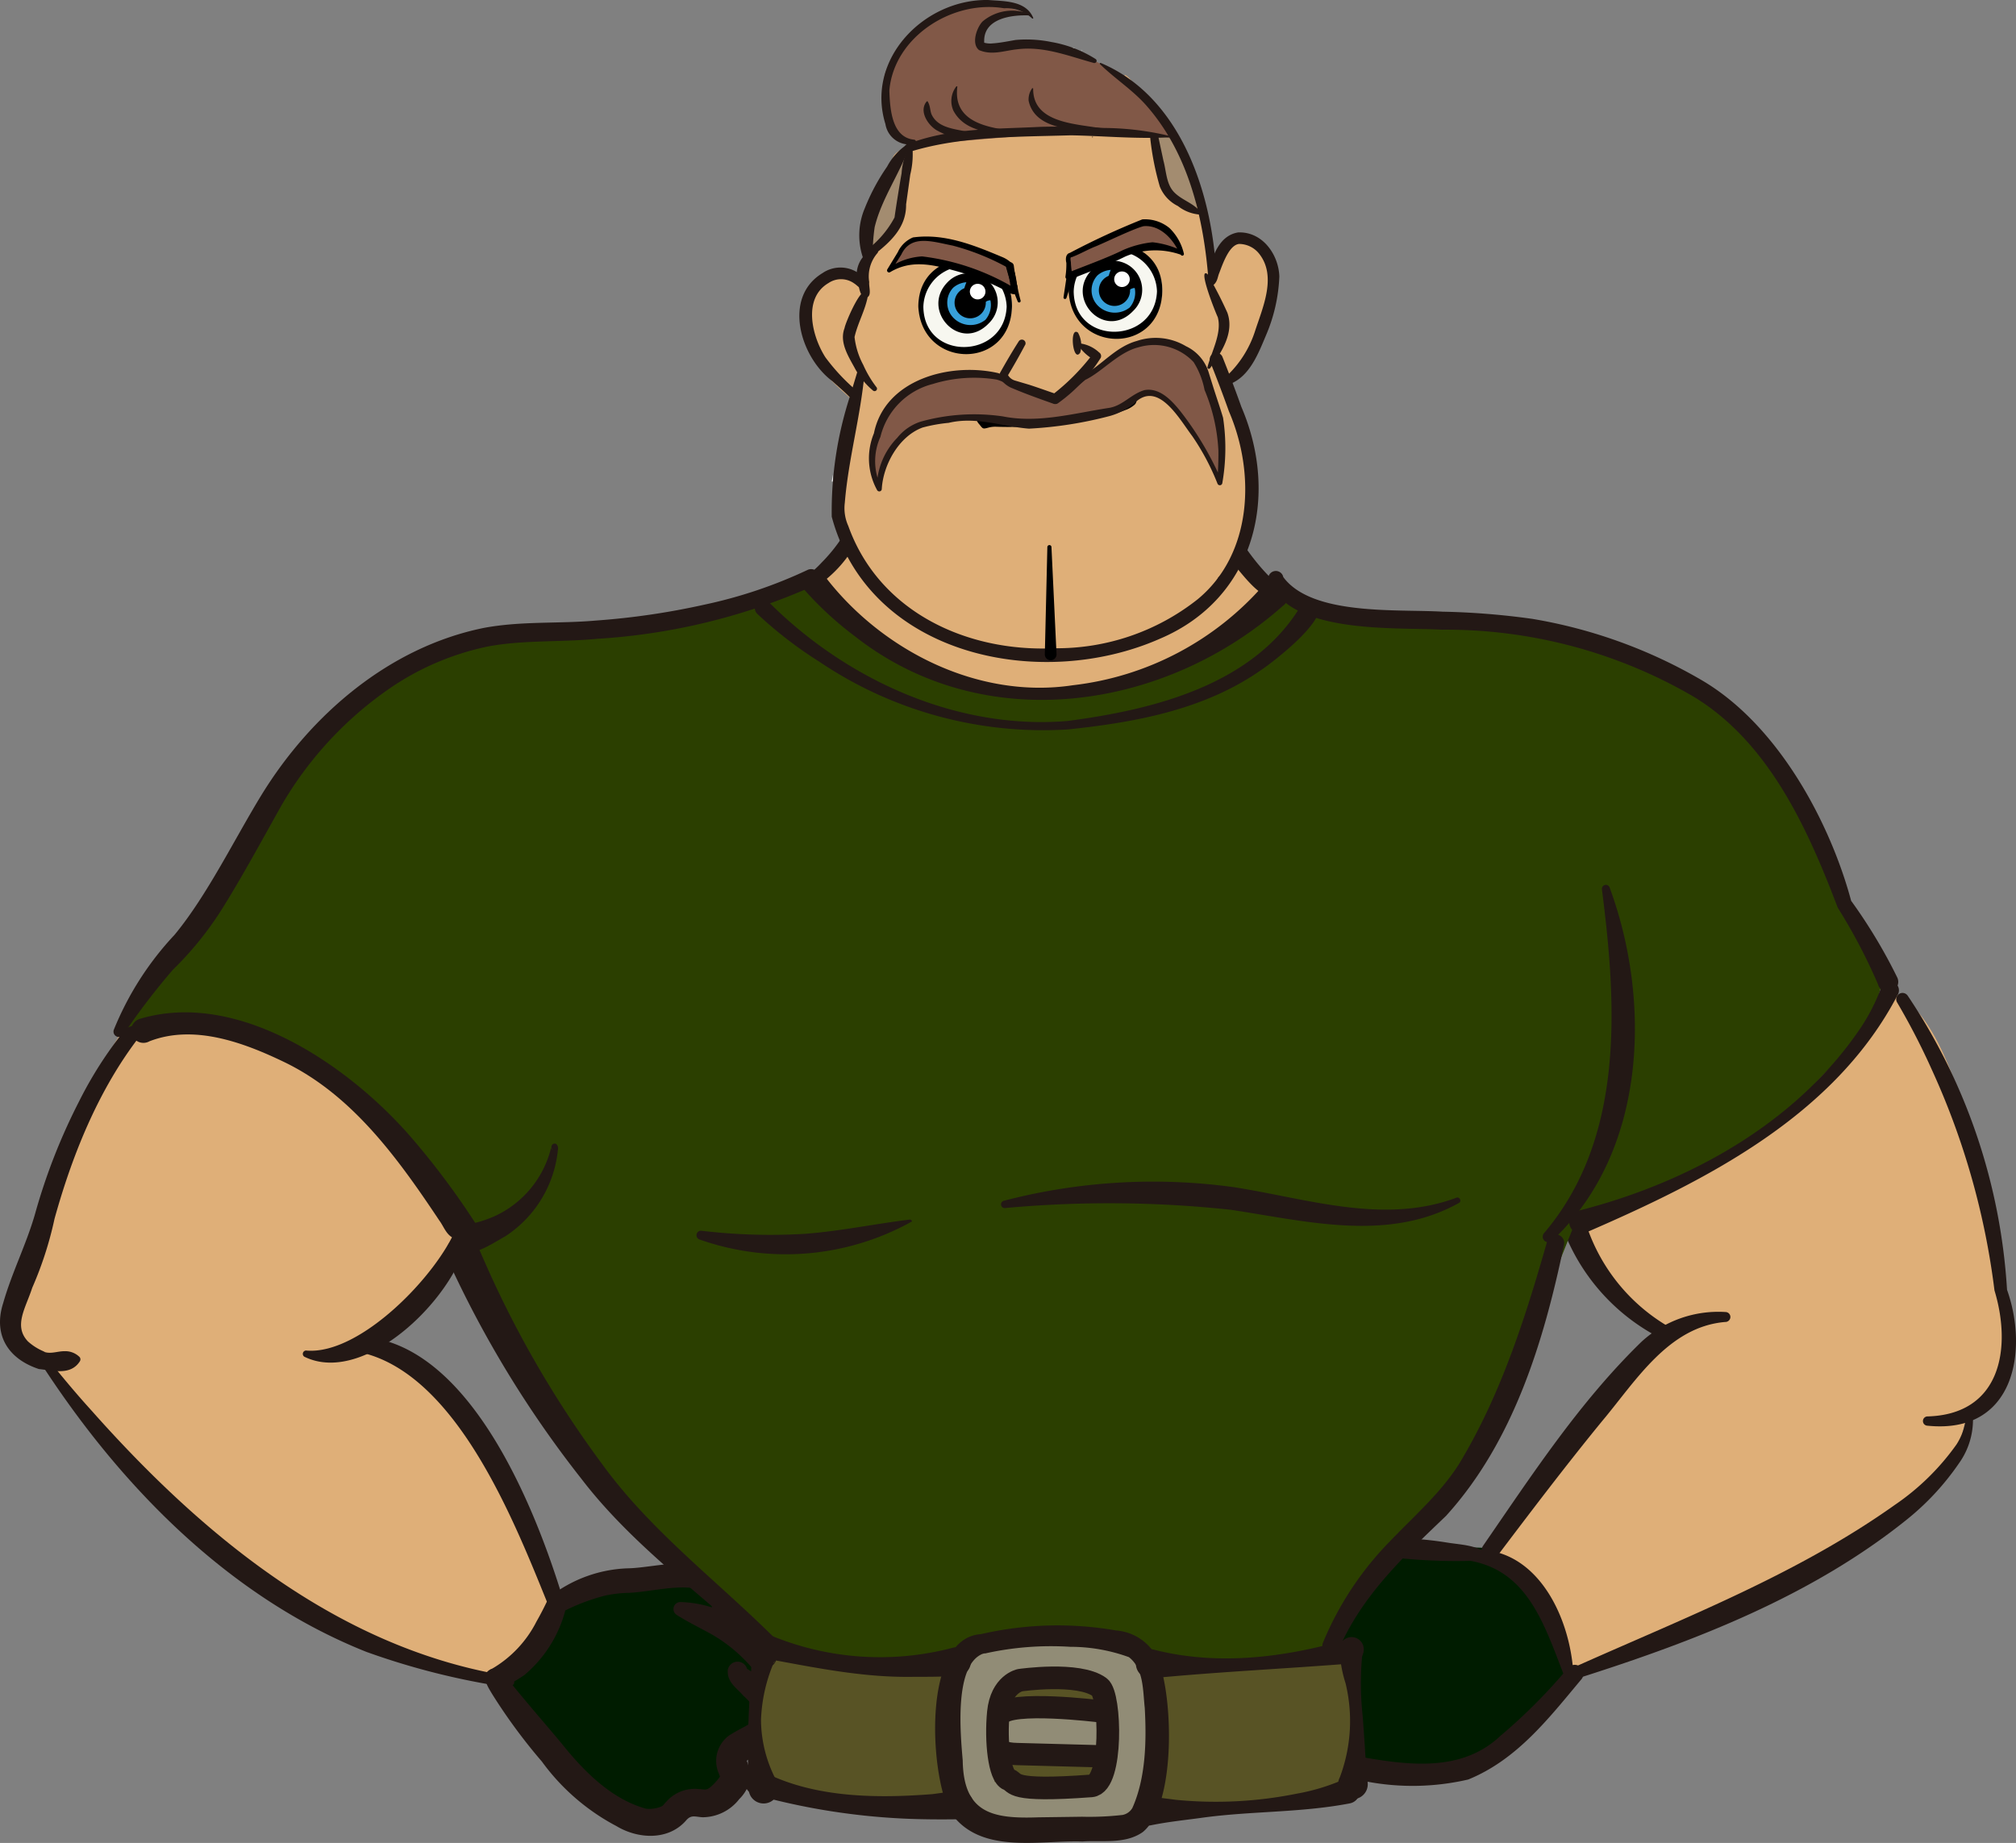
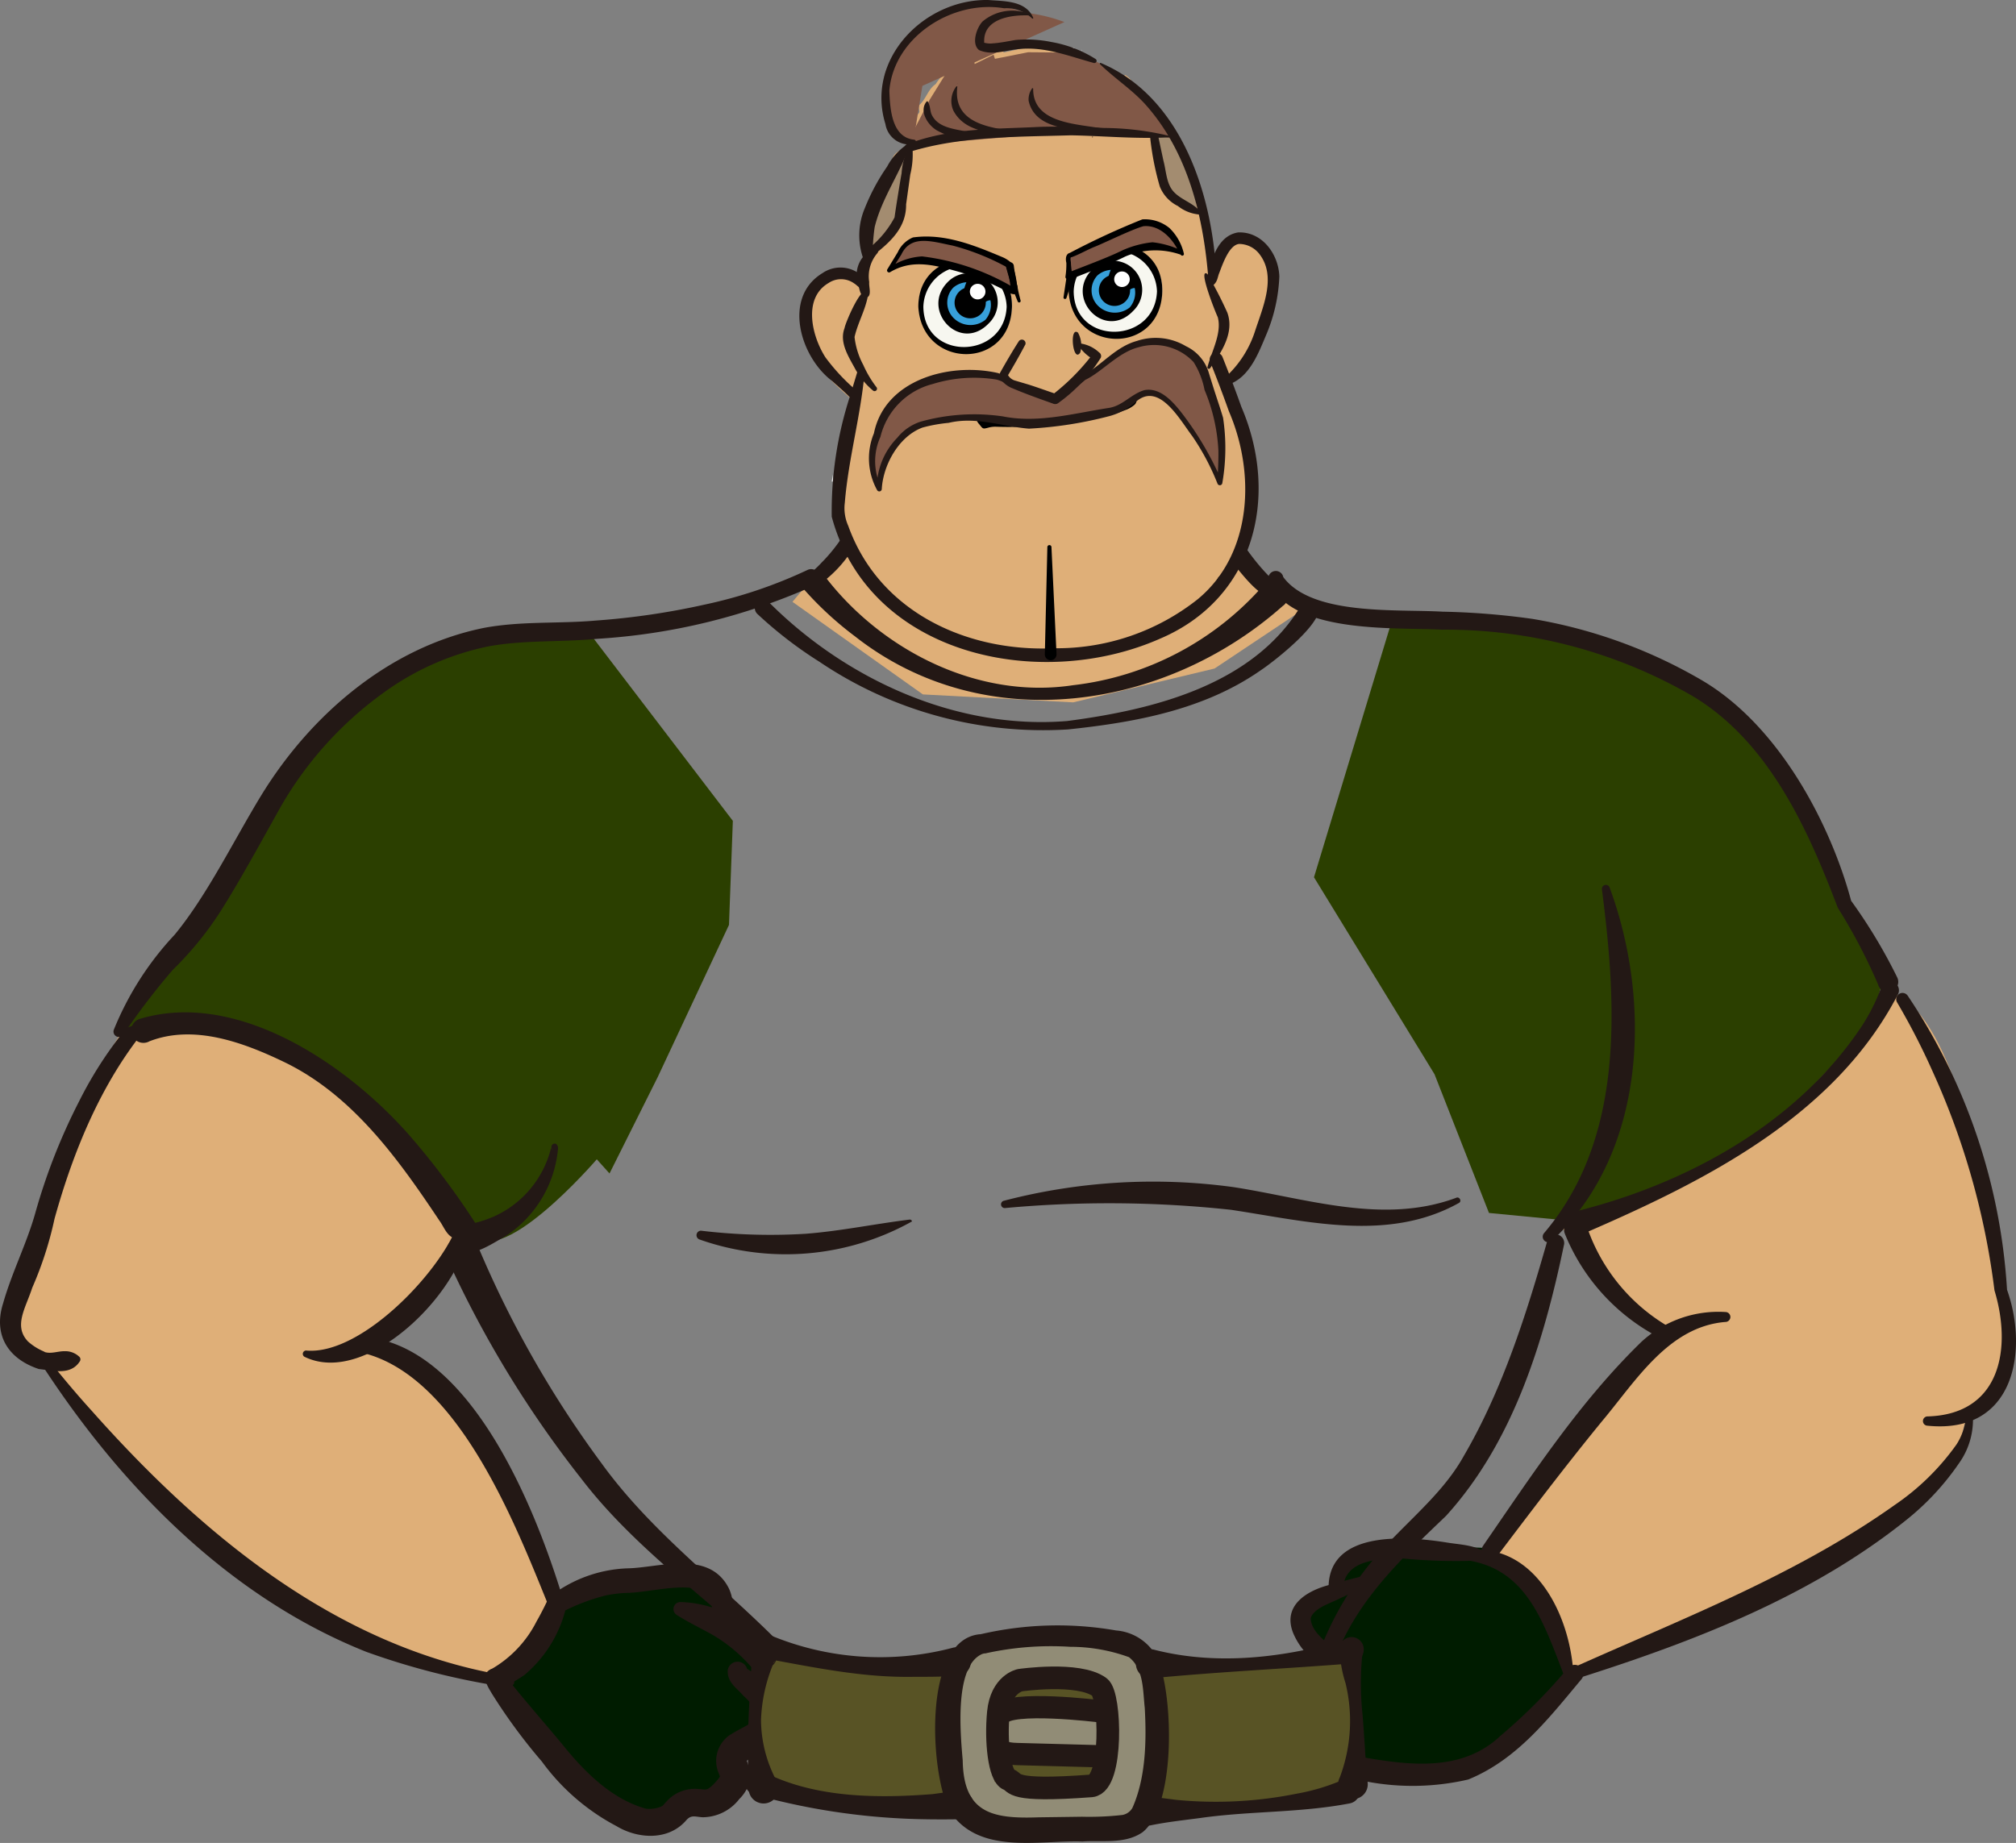
<svg xmlns="http://www.w3.org/2000/svg" width="167.898" height="153.52" viewBox="0 0 167.898 153.52">
  <rect x="0" y="0" width="167.898" height="153.52" fill="#808080" stroke="none" />
  <g id="ill-will02" transform="translate(-3920 -5402)">
    <path id="パス_2711" data-name="パス 2711" d="M72.464,42.426,66,50.136l10.86,7.71,12.518.663,11.772-2.819,7.71-5.14-3.391-1.869-3.739-3.353Z" transform="translate(3920 5402)" fill="#dfaf78" />
    <path id="パス_2712" data-name="パス 2712" d="M157.074,82.564s-12.063,12.279-27.358,19.172c4.093,5.817,6.678,7.971,6.678,7.971l4.524,4.739,11.417,8.186,9.047-1.939,5.386-4.955,1.077-3.877-2.37-9.909-1.938-9.479s-2.37-9.263-6.463-9.909" transform="translate(3920 5402)" fill="#dfaf78" />
    <path id="パス_2713" data-name="パス 2713" d="M146.734,106.26l-11.848,7.54-12.494,18.956,4.093,7.54,5.17-1.077,17.233-7.755,9.479-5.17,4.523-4.739,1.077-4.309-2.369-7.539-10.125-3.232Z" transform="translate(3920 5402)" fill="#dfaf78" />
    <path id="パス_2714" data-name="パス 2714" d="M123.988,128.954l-9.039-.325L111.6,130.4l-.2,2.169-3.156,1.775,1.049,2.826.184,2.067a4.04,4.04,0,0,0,.413,1.286l1.516,1.515.183,1.975L111.4,145.3l.413,1.515,1.332.735,6.889.551,5.327-1.974,4.133-4.822,1.194-1.24-2.618-7.486Z" transform="translate(3920 5402)" fill="#001c00" />
    <path id="パス_2715" data-name="パス 2715" d="M164.314,118.1a6.242,6.242,0,0,1-1.168,3.8,21.751,21.751,0,0,1-4.356,4.695c-7.875,6.324-17.49,10.056-27.028,13.1a.51.51,0,0,1-.347-.955c9.01-4.024,18.319-7.635,26.4-13.384a20.277,20.277,0,0,0,5.134-5.039,5.054,5.054,0,0,0,.771-2.19.3.3,0,0,1,.6-.023" transform="translate(3920 5402)" fill="#231815" />
    <path id="パス_2716" data-name="パス 2716" d="M123.5,128.788c4.087-5.923,8.022-11.975,13.212-17.019a9.457,9.457,0,0,1,7.031-2.472.412.412,0,0,1,.367.454.423.423,0,0,1-.435.373c-4.75.4-7.465,4.957-10.27,8.286-2.99,3.656-5.857,7.438-8.71,11.212a.73.73,0,0,1-1.195-.834" transform="translate(3920 5402)" fill="#231815" />
    <path id="パス_2717" data-name="パス 2717" d="M110.649,132.16c.086-4.76,6.665-4.175,9.865-3.662,1.192.2,2.706.189,3.593,1.18a.362.362,0,0,1-.4.589,3.024,3.024,0,0,0-1.528-.238,47.062,47.062,0,0,1-5.313-.2c-1.82,0-4.6.029-4.981,2.176a.625.625,0,1,1-1.24.153" transform="translate(3920 5402)" fill="#231815" />
    <path id="パス_2718" data-name="パス 2718" d="M131.733,139.853c-2.714,3.239-5.356,6.712-9.451,8.383a20.475,20.475,0,0,1-8.525.159c-.256-.043-1.141-.2-1.378-.249a2.245,2.245,0,0,1-1.085-.662,3.787,3.787,0,0,1-.871-2.565,3.961,3.961,0,0,1,.533-2.361c.063-.071.014-.036-.046.089a.619.619,0,0,0-.066.247.594.594,0,0,0-.094-.3,11.566,11.566,0,0,1-1.635-1.711,4.118,4.118,0,0,1,.088-3.6l.3,1.1a5.876,5.876,0,0,1-1.785-2.3c-1.021-2.465,1.365-3.722,3.375-4.147.791-.239,1.6-.443,2.4-.641a.418.418,0,0,1,.291.778c-.735.379-1.473.752-2.222,1.09-.739.39-2.127.778-2.4,1.625-.005.848.785,1.6,1.428,2.119a.927.927,0,0,1,.3,1.1,2.563,2.563,0,0,0-.129,1.83c.438.625,1.008.864,1.566,1.566a2.046,2.046,0,0,1,.188,2.4c-.083.4-.242,1.957.215,2.356.049.063.15.118.109.1-.06-.017-.057-.015-.033-.01.045.017.241.045.288.06,4.055.721,8.582,1.389,11.856-1.7a46.213,46.213,0,0,0,5.656-5.682.729.729,0,0,1,1.126.924" transform="translate(3920 5402)" fill="#231815" />
    <path id="パス_2719" data-name="パス 2719" d="M121.011,129.361c6.2-1.638,9.586,4.47,10.006,9.773a.439.439,0,0,1-.842.22c-1.781-4.625-3.281-9.256-9.087-9.481a.263.263,0,0,1-.077-.512" transform="translate(3920 5402)" fill="#231815" />
    <path id="パス_2720" data-name="パス 2720" d="M132.143,102.128a15.37,15.37,0,0,0,7.137,8.566.566.566,0,1,1-.465,1.033,16.853,16.853,0,0,1-8.49-8.955.965.965,0,1,1,1.818-.644" transform="translate(3920 5402)" fill="#231815" />
    <path id="パス_2721" data-name="パス 2721" d="M158.866,82.923a49.267,49.267,0,0,1,8.285,24.518c1.782,5,.682,12.065-6.628,11.323a.387.387,0,0,1-.026-.772c6.094-.146,7.084-5.616,5.608-10.5A62.658,62.658,0,0,0,160.93,89.2a57.175,57.175,0,0,0-2.94-5.706.523.523,0,0,1,.876-.568" transform="translate(3920 5402)" fill="#231815" />
    <path id="パス_2722" data-name="パス 2722" d="M46.881,136.517l-4.365-13.532L34.442,113.3l-5.014-2.8-7.8-1.64L6.2,103.333l-4.459,6.824,2.978,4.8,2.466,2.675,8.6,10.242,8.723,6.019,8.519,3.439,9.174,3.148,4.554-1.239Z" transform="translate(3920 5402)" fill="#dfaf78" />
    <path id="パス_2723" data-name="パス 2723" d="M46.661,133.326l-5.22,6.874,10.005,11.273,3,.136,3.376-1.549,1.981.49,2-2.113-.9-2.144,4.044-3.022-1.014-1.949-1.063-.849.863-1.363-3.244-3.553L59.437,132.1l-4.075-.686-5.839.636Z" transform="translate(3920 5402)" fill="#001c00" />
    <path id="パス_2724" data-name="パス 2724" d="M42.32,139.247c.038.3.138.3.339.441.027-.091.306.492.081.649a.59.59,0,0,1-.556.207A60.82,60.82,0,0,1,30.5,137.6C18.9,132.976,9.779,123.53,3.153,113.172c-.191-.315.275-.675.517-.36,1.262,1.588,2.565,3.164,3.933,4.67,9.126,10.287,20.383,19.669,34.295,22.062l.342.046a.317.317,0,0,1,.042,0l-.025.005a.571.571,0,0,0-.114.035.439.439,0,0,0-.176.15c-.228.151.052.723.071.627.182.127.048.015-.09.3a.752.752,0,0,1,.372-1.458" transform="translate(3920 5402)" fill="#231815" />
    <path id="パス_2725" data-name="パス 2725" d="M30.031,111.338c9.083.494,14.553,14.288,16.827,21.757a.671.671,0,0,1-1.271.428c-2.791-6.882-7.55-18.987-15.466-20.847a.671.671,0,0,1-.09-1.338" transform="translate(3920 5402)" fill="#231815" />
    <path id="パス_2726" data-name="パス 2726" d="M45.98,132.861a11.168,11.168,0,0,1,6.292-2.216c2.559-.039,6.7-1.549,8.374,1.563.617,1.151.645,3.207-1.083,3.484a.833.833,0,0,1-.27-1.643,1.715,1.715,0,0,0-.975-1.625c-1.616-.5-4.029.161-5.9.263a10.37,10.37,0,0,0-1.957.215,16.657,16.657,0,0,0-3.7,1.414.823.823,0,0,1-1.109-.357.834.834,0,0,1,.326-1.1" transform="translate(3920 5402)" fill="#231815" />
    <path id="パス_2727" data-name="パス 2727" d="M41.974,139.461c1.279,1.681,3.5,4.2,4.865,5.855,1.809,2.253,4.1,4.564,6.963,5.352a2.565,2.565,0,0,0,1.294-.192c.181-.108.043-.013.434-.43a3.14,3.14,0,0,1,2.681-1.012c.109-.01.519.073.617.018.268-.011.9-.7,1.163-1.1.065-.1.015-.047,0-.008-.029.15.008.125-.129-.218a2.611,2.611,0,0,1,.89-3.177c1.343-.841,1.791-.818,2.361-1.673.01-.026.035.061.019-.045a5.074,5.074,0,0,0-1.217-1.565c-.548-.66-1.391-1.116-1.3-2.173a.826.826,0,0,1,1.623.312.753.753,0,0,0-.019-.39c2.689,1.667,4.921,3.825,1.832,6.531-.689.563-1.626.867-1.87,1.155.012-.034,0-.076,0-.058a3.382,3.382,0,0,1,.2,1.949,3.3,3.3,0,0,1-.81,1.272,3.887,3.887,0,0,1-3.05,1.518c-.62-.032-.942-.237-1.367.249-1.483,1.721-4.027,1.564-5.81.489a18.125,18.125,0,0,1-6.214-5.379,46.493,46.493,0,0,1-4.128-5.6c-.315-.544-1.088-1.623-.14-2.079a.865.865,0,0,1,1.11.4" transform="translate(3920 5402)" fill="#231815" />
    <path id="パス_2728" data-name="パス 2728" d="M56.673,133.453a9.615,9.615,0,0,1,7.755,4.343,2.178,2.178,0,0,1-.255,2.852c-.651.475-2.039,1.031-2.378-.016a.817.817,0,0,1,.431-.948c.207-.078.836-.47.655-.442-.055.027-.044.068-.079-.006a2.4,2.4,0,0,0-.188-.313,12.692,12.692,0,0,0-3.851-3.054c-.781-.423-1.621-.84-2.418-1.351a.582.582,0,0,1,.328-1.065" transform="translate(3920 5402)" fill="#231815" />
    <path id="パス_2729" data-name="パス 2729" d="M40.966,139.017a9.545,9.545,0,0,0,3.724-3.959c.329-.573.645-1.195.916-1.766a.828.828,0,0,1,1.554.544,10.545,10.545,0,0,1-3.507,5.715c-.781.5-2.664,1.837-3.169.42a.838.838,0,0,1,.482-.954" transform="translate(3920 5402)" fill="#231815" />
    <path id="パス_2730" data-name="パス 2730" d="M14.655,78.494,9.2,87.481,3.48,100.426l-3.108,9.95,2.087,3.209,9.842-5.563,7.275,2.354,5.136.642,7.1.794L42.54,100.1,24.689,81.12Z" transform="translate(3920 5402)" fill="#dfaf78" />
    <path id="パス_2731" data-name="パス 2731" d="M6.656,113.391c-.77,1.216-2.23.774-3.419.653C.68,113.2-.582,111.211.26,108.565c.736-2.588,1.946-4.929,2.672-7.489A49.768,49.768,0,0,1,6.6,91.72a32.966,32.966,0,0,1,4.492-6.751.636.636,0,0,1,.965.827c-3.656,4.5-5.969,10.156-7.516,15.731a30.005,30.005,0,0,1-1.858,5.75c-.539,1.684-1.584,3.17-.355,4.467a4.645,4.645,0,0,0,1.451.885l-.169-.044c.567.25,1.183-.035,1.769-.027a1.685,1.685,0,0,1,1.2.44.3.3,0,0,1,.077.393" transform="translate(3920 5402)" fill="#231815" />
    <path id="パス_2732" data-name="パス 2732" d="M25.587,112.51c4.472.309,10.789-6.262,12.408-10.2a.532.532,0,0,1,1,.321c-.531,4.911-8.44,12.951-13.65,10.385a.28.28,0,0,1,.242-.5" transform="translate(3920 5402)" fill="#231815" />
    <path id="パス_2733" data-name="パス 2733" d="M98.593,37.273c1.092.785,1.348,1.922,1.934,2.921,1.611,2.9,3.229,6.067,5.684,8.31a.689.689,0,0,1,.085.971c-.943,1.022-2.971-1.842-3.544-2.462a31.76,31.76,0,0,1-3.541-6.17c-.418-1.1-1.21-2.048-.838-3.48a.141.141,0,0,1,.22-.09" transform="translate(3920 5402)" fill="#231815" />
    <path id="パス_2734" data-name="パス 2734" d="M10.38,85.716,13.852,79.3l7.061-9.629,6.259-10.11L34.079,55.8l8.234-2.791,6.452-.7,12.268,16.07-.321,8.666L54.774,89.728l-4.012,8.024-1.06-1.18s-8.367,9.744-10.488,5.963C32.62,90.779,18.726,81.865,10.38,85.716" transform="translate(3920 5402)" fill="#2b3f00" />
-     <path id="パス_2735" data-name="パス 2735" d="M39.575,93.607l-.721,11.272,7.953,12.688,5.357,8.109,7.131,6.395,3.178,3.452,2.989,4.013,1.352,1.055,17.293-.25,25.369-1.1,4.2-7.17,7.268-7.77,6.767-13.783,3.509-8.773,4.01-10.525.751-12.782-.25-12.531-1.516-11.591L128,52.353l-16.329-.731-5.764-2.507s.25,4.512-12.281,8.02c-9.523,1.5-17.543.752-26.064-9.022-5.788,3.207-20.588,5.076-20.588,5.076l-8.719.2-3.024,22.8-1.5,6.766Z" transform="translate(3920 5402)" fill="#2b3f00" />
    <path id="パス_2736" data-name="パス 2736" d="M116.021,51.371,128,52.352l14.174,5.234,7.2,8.5,3.58,7.2.54,2.16,3.564,5.292-1.3,4.752-8.424,8.748-10.583,5.832-5.533,1.667-7.211-.695-4.536-11.556L109.433,73.078Z" transform="translate(3920 5402)" fill="#2b3f00" />
    <path id="パス_2737" data-name="パス 2737" d="M67.865,48.754a51.942,51.942,0,0,1-18.133,4.461c-3.025.291-6.184.083-9.128.644a22.542,22.542,0,0,0-8.161,3.493A30.338,30.338,0,0,0,23.38,67.2c-1.334,2.386-3.171,5.747-4.6,8.05a27.675,27.675,0,0,1-4.39,5.54,57.834,57.834,0,0,0-4.13,5.412.448.448,0,0,1-.78-.422,25.6,25.6,0,0,1,5.059-7.91c2.7-3.264,4.953-7.908,7.225-11.626C25.882,59.526,32.43,53.9,40.3,52.305c3.13-.584,6.21-.335,9.322-.611a61.731,61.731,0,0,0,9.044-1.325,39.27,39.27,0,0,0,8.618-2.906.708.708,0,0,1,.58,1.291" transform="translate(3920 5402)" fill="#231815" />
    <path id="パス_2738" data-name="パス 2738" d="M68.684,47.99c4.707,6.173,12.761,10.285,20.657,9.093a24.859,24.859,0,0,0,15.985-8.448,1.194,1.194,0,1,1,1.5,1.849c-9.807,8.707-24.877,10.963-35.609,2.534A28.5,28.5,0,0,1,67.05,49.2a1.022,1.022,0,1,1,1.634-1.214" transform="translate(3920 5402)" fill="#231815" />
    <path id="パス_2739" data-name="パス 2739" d="M64.069,50.2c6.422,6.413,15.609,10.62,24.82,9.861,7.215-.944,15.542-3.01,19.5-9.677a.8.8,0,0,1,1.083-.34c1.884,1.057-3.565,5.2-4.443,5.77-4.716,3.308-10.474,4.361-16.079,4.948a33.283,33.283,0,0,1-20.705-5.635,34.29,34.29,0,0,1-5.167-3.983.687.687,0,1,1,.995-.944" transform="translate(3920 5402)" fill="#231815" />
    <path id="パス_2740" data-name="パス 2740" d="M46.32,95.292a.482.482,0,0,1,.147.456A9.739,9.739,0,0,1,42.061,103c-1.086.584-3.548,2.365-4.28.61a1.183,1.183,0,0,1,.881-1.557,10.127,10.127,0,0,0,2.474-.716A8.487,8.487,0,0,0,45.9,95.6c.006-.038-.007.036.024.085a.19.19,0,0,0,.131.1.281.281,0,0,1,.266-.494" transform="translate(3920 5402)" fill="#231815" />
    <path id="パス_2741" data-name="パス 2741" d="M11.563,84.9c8.371-2.585,17.9,4.128,23.043,10.269a64.5,64.5,0,0,1,5.178,7.023.779.779,0,0,1-.234,1.077c-.32.266-1.088-.008-1.446-.042-.873-.124-1.09-.987-1.513-1.552-3.425-5.141-7.248-10.474-12.94-13.213-3.411-1.641-7.518-3.149-11.2-1.722a1.024,1.024,0,1,1-.889-1.84" transform="translate(3920 5402)" fill="#231815" />
    <path id="パス_2742" data-name="パス 2742" d="M39.826,103.865a87.225,87.225,0,0,0,10.241,17.988c4.117,5.715,9.749,9.888,14.7,14.853a.728.728,0,0,1-1.025,1.033c-5.127-4.792-11.044-8.946-15.348-14.585a89.4,89.4,0,0,1-11.108-18.226,1.378,1.378,0,1,1,2.541-1.063" transform="translate(3920 5402)" fill="#231815" />
    <path id="パス_2743" data-name="パス 2743" d="M130.257,103.677c-1.67,8.022-4.2,16.406-9.829,22.6-3.5,3.35-7,6.625-8.938,11.135a.715.715,0,0,1-1.31-.572,26.5,26.5,0,0,1,5.491-8.357c2.317-2.422,4.711-4.448,6.243-7.207,3.213-5.508,5.2-11.764,6.944-17.892a.716.716,0,0,1,1.4.3" transform="translate(3920 5402)" fill="#231815" />
    <path id="パス_2744" data-name="パス 2744" d="M134.046,73.909c3.536,9.577,3.08,22.147-4.807,29.462a.459.459,0,0,1-.647-.647c6.729-7.917,6.066-18.942,4.822-28.631a.332.332,0,0,1,.632-.184" transform="translate(3920 5402)" fill="#231815" />
    <path id="パス_2745" data-name="パス 2745" d="M58.408,102.523a48.581,48.581,0,0,0,8.66.255c2.861-.216,5.717-.813,8.685-1.184a.179.179,0,0,1,.2.154,21.565,21.565,0,0,1-17.705,1.5.377.377,0,0,1,.159-.728" transform="translate(3920 5402)" fill="#231815" />
    <path id="パス_2746" data-name="パス 2746" d="M83.594,100.029a49.246,49.246,0,0,1,19.167-1.135c6.082.946,12.442,3.136,18.5.891.266-.15.522.274.239.426-5.916,3.3-12.712,1.509-18.983.568a94.536,94.536,0,0,0-18.818-.145.309.309,0,0,1-.108-.605" transform="translate(3920 5402)" fill="#231815" />
    <path id="パス_2747" data-name="パス 2747" d="M106.87,48.064c2.393,3.249,9.469,2.666,13.267,2.89a62.368,62.368,0,0,1,7.485.6,41.561,41.561,0,0,1,14.13,5.123c6.453,3.8,10.714,12.018,12.416,18.361a43.711,43.711,0,0,1,3.841,6.39.854.854,0,1,1-1.6.573,46.673,46.673,0,0,0-3.358-6.392C150.527,68.96,147.277,61.781,140.993,58a40.962,40.962,0,0,0-20.9-5.546c-3.976-.219-12.775.411-14.466-4.175a.633.633,0,0,1,1.247-.213" transform="translate(3920 5402)" fill="#231815" />
    <path id="パス_2748" data-name="パス 2748" d="M158.087,82.789c-5.235,10.149-16,15.552-26.039,19.9a.968.968,0,1,1-.6-1.831c9.094-2.31,18.039-7.214,23.415-15.093a16.028,16.028,0,0,0,1.821-3.536.757.757,0,1,1,1.406.561" transform="translate(3920 5402)" fill="#231815" />
    <path id="パス_2749" data-name="パス 2749" d="M63.192,136.906,62.638,149.2l7.854,1.571,9.242.462,18.389-.924,9.7-.278,5.637-1.293-.924-11.459-6.93,1.016-9.426.277-20.978.647s-7.762.278-12.013-2.31" transform="translate(3920 5402)" fill="#585325" />
    <path id="パス_2750" data-name="パス 2750" d="M81.54,137.154,79.6,138.226l-.67,7.569.806,5.435,3.28,1.33,7.167-.4,4.488-.8s1.674-1.071,1.54-4.019-.4-8.707-.4-8.707l-2.545-2.546s-8.2-.3-11.722,1.072" transform="translate(3920 5402)" fill="#918c76" />
    <path id="パス_2751" data-name="パス 2751" d="M83.924,140.047l-1.175.638-.4,4.508.488,3.237,1.983.792,4.334-.239,2.714-.479a2.612,2.612,0,0,0,.932-2.394c-.081-1.755-.243-5.185-.243-5.185l-1.539-1.516s-4.956-.176-7.089.638" transform="translate(3920 5402)" fill="#585325" />
    <path id="パス_2752" data-name="パス 2752" d="M81.54,142.629l-1.942.251-.67,1.776.806,1.276,3.28.312,7.167-.1,4.488-.188s1.674-.252,1.54-.943-.4-2.043-.4-2.043l-2.545-.6s-8.2-.07-11.722.251" transform="translate(3920 5402)" fill="#918c76" />
    <path id="パス_2753" data-name="パス 2753" d="M62.854,138.511a.959.959,0,0,0,1.629-.037c.067-.139-.008-.062-.042.03a13.414,13.414,0,0,0-1.062,4.778,10.886,10.886,0,0,0,1.286,5.049,1.251,1.251,0,0,1-2.141,1.3,1.4,1.4,0,0,1-.184-.794,78.873,78.873,0,0,1,.147-8.342c.025-.461.077-1.631.112-2.077a4.34,4.34,0,0,1,.072-.781,1.05,1.05,0,0,1,.659-.665,1.037,1.037,0,0,1,.935,1.826,1.018,1.018,0,0,1-1.411-.282" transform="translate(3920 5402)" fill="#231815" />
    <path id="パス_2754" data-name="パス 2754" d="M64.029,136.167a23.736,23.736,0,0,0,15.344,1.088,1.2,1.2,0,0,1,.568,2.332c-1.464.113-2.944.09-4.416.1-4.142,0-8.082-.863-12.153-1.594a1.035,1.035,0,0,1-.9-1.159,1.047,1.047,0,0,1,1.552-.767" transform="translate(3920 5402)" fill="#231815" />
    <path id="パス_2755" data-name="パス 2755" d="M63.705,147.661c4.217,2.105,9.333,2.157,13.964,1.792l2.048-.281a1.194,1.194,0,1,1,.187,2.376c-1.446.021-2.891.017-4.337-.042a56.056,56.056,0,0,1-12.758-2.018,1.039,1.039,0,1,1,.9-1.827" transform="translate(3920 5402)" fill="#231815" />
    <path id="パス_2756" data-name="パス 2756" d="M112.608,138.408a.9.9,0,0,0,.848-.6,24.73,24.73,0,0,0,.02,5.015c.08.928.135,1.86.2,2.8.048.956.153,1.871.232,2.937a1.235,1.235,0,1,1-2.325-.5,13.331,13.331,0,0,0,.478-7.845,10.4,10.4,0,0,1-.5-3.054,1.045,1.045,0,0,1,.692-.739,1.015,1.015,0,1,1,.35,1.981" transform="translate(3920 5402)" fill="#231815" />
    <path id="パス_2757" data-name="パス 2757" d="M112.543,138.573c-5.469.433-11.165.7-16.644,1.231a1.211,1.211,0,1,1,.178-2.39c5.3,1.371,10.918.668,16.109-.844a1.026,1.026,0,1,1,.357,2" transform="translate(3920 5402)" fill="#231815" />
    <path id="パス_2758" data-name="パス 2758" d="M112.394,150.23c-4.169.795-8.241.62-12.408,1.21-1.369.185-2.743.326-4.132.61a1.217,1.217,0,1,1-.094-2.4l.172.022,2.013.258A34.028,34.028,0,0,0,108,149.416a17.154,17.154,0,0,0,3.769-1.123,1.028,1.028,0,1,1,.622,1.937" transform="translate(3920 5402)" fill="#231815" />
    <path id="パス_2759" data-name="パス 2759" d="M81.726,136.121a28.339,28.339,0,0,1,11.225-.3,4.22,4.22,0,0,1,3.511,2.456c1.25,3.121,1.492,12.077-1.293,14.341-1.474,1.032-3.409.663-5.019.783-3.659-.126-8.705,1.171-11.108-2.617-1.571-3.158-2.237-14.214,2.569-14.649a.829.829,0,0,1,.2,1.641c-2.345,1-1.828,6.6-1.633,8.868.067,4.382,2.446,4.882,6.3,4.743l3.632-.049a24.45,24.45,0,0,0,3.377-.149,1.211,1.211,0,0,0,.821-.584c1.119-2.5,1.183-5.582,1.031-8.326-.161-1.451-.077-3.27-1.32-4.235a14.247,14.247,0,0,0-4.885-.861,25.26,25.26,0,0,0-6.947.521.826.826,0,1,1-.465-1.586" transform="translate(3920 5402)" fill="#231815" />
    <path id="パス_2760" data-name="パス 2760" d="M84.956,139.963s4.864-.709,6.623.575c.926.676,1.106,8.066-.7,8.231-6.941.518-6.2-.278-6.866-.524-.787-.291-1.1-3.208-.866-5.594s1.809-2.688,1.809-2.688" transform="translate(3920 5402)" fill="none" stroke="#231815" stroke-linecap="round" stroke-linejoin="round" stroke-width="1.884" />
    <path id="パス_2761" data-name="パス 2761" d="M91.569,142.551s-7.5-.93-8.27.291" transform="translate(3920 5402)" fill="none" stroke="#231815" stroke-linecap="round" stroke-linejoin="round" stroke-width="1.854" />
    <path id="パス_2762" data-name="パス 2762" d="M83.343,145.81s.266.282,1.357.305,6.605.178,6.605.178" transform="translate(3920 5402)" fill="none" stroke="#231815" stroke-linecap="round" stroke-linejoin="round" stroke-width="1.854" />
    <path id="パス_2763" data-name="パス 2763" d="M71.95,42.457c.392.8-.056,1.408-.284,2.033a10.132,10.132,0,0,1-3.937,4.534.551.551,0,0,1-.679-.86c.468-.432.952-.836,1.377-1.3a13.49,13.49,0,0,0,2.183-2.89c.349-.529.318-1.128,1.153-1.556a.124.124,0,0,1,.187.036" transform="translate(3920 5402)" fill="#231815" />
    <path id="パス_2764" data-name="パス 2764" d="M104.791,28.529c.305-.815.584-1.638.873-2.459a8.526,8.526,0,0,0,.473-3.018,3.1,3.1,0,0,0-1.559-2.866c-.36-.2-.743-.366-1.115-.547l.015.008a4.626,4.626,0,0,0-2.355,2.376c-.078-.249-.121-.35-.141-.456A40.009,40.009,0,0,0,99.81,16.2a1.562,1.562,0,0,1-.113-.527,5.344,5.344,0,0,0-.6-2.343,9,9,0,0,0-2.2-2.634.427.427,0,0,1-.118-.317c.047-.327-.164-.489-.355-.685-.317-.321-.9-.8-1.216-1.121-.742-.776-.571-1.791-1.514-2.334L92.581,7.492c-.227-.168.311-.541.084-.709-.8,1.091-1.413.8-1.417.791-.008,0,.633-1.211.625-1.207-.524-.427-.486-.67-1.25-.584-.11.013-.189-.278-.291-.332-.305-.166-.083-.726-.379-.644l-.1-.024A1.244,1.244,0,0,0,89.5,4.5c-.408-.156-.9-.131-1.129-.633-.037-.081-.277-.11-.417-.1a18.652,18.652,0,0,0-3.126.323c-.4.105-.8.183-1.285.293a1.931,1.931,0,0,1,.9-.8c.2-.11-.768.6-.984.325-.446.195.188-.494-.253-.26s-.77.653-1.322.756L81.6,3.6c-.43.339-.792.6-1.128.9-.52.452-1,.953-1.539,1.381a4.556,4.556,0,0,0-1.006,1.123h0c-.621.416-.783,1.188-1.3,1.686-.183.176-.069.386-.056.592.006.1-.1.209-.178.3-.182.2-.4.373-.56.588-.339.455.267.858.262,1.457,0,.468-1.212.834-1.507,1.162a.915.915,0,0,0-.293.608,1.1,1.1,0,0,1-.17.763,9.536,9.536,0,0,0-.469.972c-.5,1.293-.965,2.592-1.461,3.884a4.306,4.306,0,0,0-.005,1.83c.059.651-.58,1.109-.46,1.777.036.2-.114.442-.215.791a3.85,3.85,0,0,1-.489-.621.669.669,0,0,0-.636-.409l.025.42c-.59-.409-1.044.481-1.563.6.033.5-.489-.179-.48.237l-.835.487c-.025-.088.01.642-.019.538-.443.552-.576.359-.485,1.033a1.216,1.216,0,0,1,.057.354,6.043,6.043,0,0,0,.532,2.8,7,7,0,0,0,1.534,2.734c.531.606,1.162,1.122,1.752,1.682-.076.711-.114,1.433-.236,2.138-.28,1.627-.6,3.247-.9,4.871-.055.3-.084.594-.125.892a2.8,2.8,0,0,0-.207,1.105c.054.382.391.291.38.679-.01.356.32.308.458.649l-.136.881c-.056.313.739.352.689.638.61.345.445.815.588,1.39.114.457.694.738,1.016,1.071.459.472.4.865.856,1.336.357.365.578.953.963,1.285a31.625,31.625,0,0,0,3.677,2.412,1.831,1.831,0,0,0,.4.209c.988.334,1.43,1.081,2.55,1.056.168-.005.336.125.509.174.223.063.45.108.675.16-.041-.1-.083-.2-.154-.369.5.1,1.667.019,2.1.11.4.082.775.263,1.155.366a4.47,4.47,0,0,0,1.325-.084c.422-.023.846-.017,1.269-.025-.495-.222-1.663.834-2.22.59a3.354,3.354,0,0,1,2.527-.017c.607-.091,1.1-.181,1.6-.233.29-.03.5-.123.561-.386l.326-.067c.179.208.429.147.641.078.378-.121.75-.256,1.122-.394l1.48-.218a1.474,1.474,0,0,1,.281.11l-.006.017h.383l0-.017a10.558,10.558,0,0,0,3-1.013.553.553,0,0,0,.255-.233,1.12,1.12,0,0,1,1.023-.594c.194-.007.213-.169.227-.322l.019.013v-.032l.158-.157h.032l-.013-.02c.5-.267.837-.851,1.51-.81.043,0,.1-.062.135-.108a8.1,8.1,0,0,0,1.222-2.1,4.382,4.382,0,0,0-.557.576,2.671,2.671,0,0,1-.9.8c0-.041,1.186-1.258,1.189-1.291l-.044-.472.011-.01v-.007l.889-.582c.263-.339-.191-.349.083-.7l.165.274c.69-.336.831-1.011.992-1.676.042-.175.09-.35.145-.522.33-1.028,0-1.707.024-2.8a3.451,3.451,0,0,1,.24-.89,2.208,2.208,0,0,0,.034-1.779c-.117-.372.331-1,.2-1.37-.484-1.36-1-2.707-1.484-4.069-.218-.619-.371-1.259-.549-1.871.174-.188.3-.314.418-.451a10.112,10.112,0,0,0,1.925-2.926m-1.4,16.495.291-1.39a8.6,8.6,0,0,1-.21,1.041c-.027.108-.042.236-.081.349" transform="translate(3920 5402)" fill="#dfaf78" />
    <path id="パス_2765" data-name="パス 2765" d="M75.59,12.942,74.916,17.8,74,20.02l-1.878,1.3V19.491l2-5.336Z" transform="translate(3920 5402)" fill="#a38c70" />
    <path id="パス_2766" data-name="パス 2766" d="M95.573,9.09l.674,4.863.915,1.878,2.552,1.637-.578-3.226-2.1-3.939Z" transform="translate(3920 5402)" fill="#a38c70" />
    <path id="パス_2767" data-name="パス 2767" d="M75.445,12.123l9.293-.77,9.727-.482,3.24.7-.917-1.75-3-3.416L89.623,4.284l-1.562.087-2.439-.019L82.86,4.9l-.113-.344-1.572.778-.144-.819-2.1,1.366L77.419,8.319Z" transform="translate(3920 5402)" fill="#815847" />
    <path id="パス_2768" data-name="パス 2768" d="M102.051,48.234c-.006,0-.01.007-.016.009-.006.018-.015.034-.021.052l.039-.037c0-.009,0-.015,0-.024" transform="translate(3920 5402)" fill="#fff" />
    <path id="パス_2769" data-name="パス 2769" d="M69.365,39.525c-.034.222-.063.4-.091.584l.091.008Z" transform="translate(3920 5402)" fill="#fff" />
    <path id="パス_2770" data-name="パス 2770" d="M89.507,4.011a2.174,2.174,0,0,0-.289-.05.39.39,0,0,0-.131.049.745.745,0,0,0,.164.037,1.847,1.847,0,0,0,.256-.036" transform="translate(3920 5402)" fill="#fff" />
    <path id="パス_2771" data-name="パス 2771" d="M82.1,54.231c-.006-.007-.012-.009-.018-.017l-.023-.005.009.022Z" transform="translate(3920 5402)" fill="#fff" />
    <path id="パス_2772" data-name="パス 2772" d="M90.058,4.15l0,.046.065-.018Z" transform="translate(3920 5402)" fill="#fff" />
    <path id="パス_2773" data-name="パス 2773" d="M67.664,23.631l.179-.181-.016-.015c-.059.061-.119.121-.178.181s-.138.128-.206.193l.007.025.007-.011.207-.192" transform="translate(3920 5402)" fill="#fff" />
    <path id="パス_2774" data-name="パス 2774" d="M81.575,33.8a2.214,2.214,0,0,1,.315.255,2.208,2.208,0,0,0,1.817.79c1.385.006,2.764.019,4.151-.094.9-.073,1.786-.244,2.682-.318a10.476,10.476,0,0,0,2.767-.8c.175-.065.341-.171.278-.394a.352.352,0,0,1,.281-.479.656.656,0,0,1,.742.354.521.521,0,0,1-.17.644,2.381,2.381,0,0,1-.539.33,11.508,11.508,0,0,1-1.713.545c-1.271.241-2.554.408-3.831.615a29.767,29.767,0,0,1-5.4.3,2.174,2.174,0,0,0-.608.066c-.519.14-.475.116-.789-.269a1.109,1.109,0,0,1,.019-1.544" transform="translate(3920 5402)" />
    <path id="パス_2775" data-name="パス 2775" d="M98.951,51.508c-.014.152-.033.313-.228.322a1.119,1.119,0,0,0-1.022.593.553.553,0,0,1-.255.233,10.518,10.518,0,0,1-3,1.015l.007.016a.558.558,0,0,0-.027-.172.552.552,0,0,0-.141-.171c-.01-.008-.1.053-.124.1a1.559,1.559,0,0,0-.091.245l.008-.017a1.715,1.715,0,0,0-1.057-.154l.015.012a3.7,3.7,0,0,1,1.579-.572l-.017-.017a.391.391,0,0,0,.55.137,7.723,7.723,0,0,0,2.332-1.318.434.434,0,0,1,.214-.154c.624-.077.98-.549,1.39-.935.52-.489,1.023-.994,1.534-1.492l-.018-.015c-.011.135-.023.269-.043.506a2.654,2.654,0,0,0,.9-.8,5,5,0,0,1,.6-.613l-.019-.015a7.8,7.8,0,0,1-1.242,2.149c-.032.047-.092.112-.135.11-.674-.042-1.007.543-1.51.81l.012.019H98.95l.02-.019c-.017.022-.051.047-.048.065a.829.829,0,0,0,.048.143Z" transform="translate(3920 5402)" fill="#ccc" />
    <path id="パス_2776" data-name="パス 2776" d="M102.053,48.258c-.075-.329.05-.527.452-.679-.1.352-.2.567-.47.664Z" transform="translate(3920 5402)" />
    <path id="パス_2777" data-name="パス 2777" d="M101.325,48.425c.057-.116.113-.232.169-.348l-.015-.014-.171.347Z" transform="translate(3920 5402)" />
    <path id="パス_2778" data-name="パス 2778" d="M100.415,23.273c-.032-.043-.064-.087-.1-.13.028.047.056.094.083.142l.014-.012" transform="translate(3920 5402)" />
    <path id="パス_2779" data-name="パス 2779" d="M91.024,11.4c-.007.015-.014.042-.022.043a.21.21,0,0,1-.062-.016c.007-.015.013-.043.021-.043a.209.209,0,0,1,.063.016" transform="translate(3920 5402)" />
    <path id="パス_2780" data-name="パス 2780" d="M79.755,6.959l.047-.017h-.037Z" transform="translate(3920 5402)" />
    <path id="パス_2781" data-name="パス 2781" d="M79.765,6.942,79.747,7l.008-.037Z" transform="translate(3920 5402)" />
    <path id="パス_2782" data-name="パス 2782" d="M79.233,7.361l.021-.038-.023.026Z" transform="translate(3920 5402)" />
    <path id="パス_2783" data-name="パス 2783" d="M103.478,19.648l-.015-.009Z" transform="translate(3920 5402)" />
    <path id="パス_2784" data-name="パス 2784" d="M67.843,23.45l-.015-.015Z" transform="translate(3920 5402)" />
    <path id="パス_2785" data-name="パス 2785" d="M67.828,23.435l-.178.181.015.015.178-.181Z" transform="translate(3920 5402)" />
    <path id="パス_2786" data-name="パス 2786" d="M67.649,23.616l-.206.192.015.014.206-.191Z" transform="translate(3920 5402)" />
    <path id="パス_2787" data-name="パス 2787" d="M87.743,33.4l.016.017Z" transform="translate(3920 5402)" />
    <path id="パス_2788" data-name="パス 2788" d="M101.5,48.077l.213-.18-.016-.016-.213.181.016.015" transform="translate(3920 5402)" />
    <path id="パス_2789" data-name="パス 2789" d="M73.053,36.256c.723-2.839,2.769-4.431,5.752-4.872a8.573,8.573,0,0,1,4.22-.044,2.816,2.816,0,0,1,1.124.632L87.9,33.446l2.354-1.965a14.289,14.289,0,0,0,2.272-1.613,5.245,5.245,0,0,1,5.837-.884c2.008,1.135,1.672,1.554,2.635,4.393s.528,1.67.726,3.3a24.428,24.428,0,0,1-.142,3.536,23.48,23.48,0,0,0-3.307-5.658c-1.3-1.684-2.53-2.346-3.671-1.437-1.63,1.3-1.991,1.224-7.1,2.061-3.282.537-4.571-.736-7.381-.357s-3.88.329-5.122,1.736c-2.006,2.274-1.766,4.17-1.766,4.17a4.417,4.417,0,0,1-.6-2.436,6.025,6.025,0,0,1,.421-2.037" transform="translate(3920 5402)" fill="#815847" />
    <path id="パス_2790" data-name="パス 2790" d="M72.779,36.114c.9-4.52,6.34-5.944,10.321-5.042a2.639,2.639,0,0,1,1.188.746l-.063-.039,3.752,1.481-.2.032c.03-.014,2.339-1.976,2.375-1.989,1.58-.851,2.737-2.407,4.525-2.9a4.924,4.924,0,0,1,4.1.441,3.567,3.567,0,0,1,1.87,2.131l.4,1.285c.264.837.557,1.669.814,2.54a16.936,16.936,0,0,1-.062,5.437.21.21,0,0,1-.23.185.217.217,0,0,1-.173-.135A19.877,19.877,0,0,0,99.3,36.336c-1.069-1.409-2.8-4.606-4.738-2.828a5.489,5.489,0,0,1-2.077,1.13,33,33,0,0,1-6.794,1.07c-2.289-.185-4.379-1.03-6.687-.483a12.862,12.862,0,0,0-2.174.391c-1.983.734-3.281,3.123-3.393,5.118a.207.207,0,0,1-.385.1,5.479,5.479,0,0,1-.277-4.722m.548.284a4.881,4.881,0,0,0,.086,4.223l-.385.134a5.963,5.963,0,0,1,1.7-4.281,4.121,4.121,0,0,1,1.949-1.347,16.541,16.541,0,0,1,6.852-.438c2.931.589,5.919-.26,8.784-.7,1.184-.16,1.873-1.162,3.009-1.491,1.284-.229,2.293.9,2.992,1.766a26.442,26.442,0,0,1,3.468,5.881l-.4.05c.06-.881.105-1.771.094-2.645a14.944,14.944,0,0,0-1.155-5.07,6.686,6.686,0,0,0-.913-2.316,4.51,4.51,0,0,0-4.573-1.236c-1.679.409-3.052,2.055-4.441,2.716L88.033,33.6a.2.2,0,0,1-.2.033l-3.759-1.467A2.9,2.9,0,0,0,83,31.62a11.635,11.635,0,0,0-5.317.368,6,6,0,0,0-4.36,4.41" transform="translate(3920 5402)" fill="#231815" />
    <path id="パス_2791" data-name="パス 2791" d="M85.37,28.739c-.473.9-.982,1.789-1.508,2.664l.023-.29a.987.987,0,0,0,.665.593l1.166.346c.77.249,1.531.526,2.3.787l-.4.07a18.184,18.184,0,0,0,3.381-3.4l.125.461a3.585,3.585,0,0,1-1.277-1.147.161.161,0,0,1,.055-.221,2.873,2.873,0,0,1,1.64.759.356.356,0,0,1,.133.445,13.3,13.3,0,0,1-3.527,3.76.423.423,0,0,1-.406.07c-1.1-.391-2.328-.824-3.412-1.289-.453-.156-1.221-.722-1.044-1.287.5-.891,1.013-1.772,1.564-2.632a.307.307,0,0,1,.53.308" transform="translate(3920 5402)" fill="#231815" />
    <path id="パス_2792" data-name="パス 2792" d="M89.777,27.709a2.178,2.178,0,0,1,.188,1.662c-.614.923-.933-2.229-.188-1.662" transform="translate(3920 5402)" fill="#231815" />
    <path id="パス_2793" data-name="パス 2793" d="M72.3,24.533c-.2,1.254-.859,2.338-1.131,3.542a6.417,6.417,0,0,0,.73,2.331,9.028,9.028,0,0,0,1.08,1.827.2.2,0,0,1-.284.292,6.335,6.335,0,0,1-1.457-1.767c-.533-1-1.367-2.216-.9-3.43.054-.423,1.614-4.1,1.964-2.795" transform="translate(3920 5402)" fill="#231815" />
    <path id="パス_2794" data-name="パス 2794" d="M72.006,31.019c-.326,3.653-1.35,7.21-1.648,10.858a3.59,3.59,0,0,0,.287,1.928C73.212,50.972,80.511,54.332,87.8,54A18.891,18.891,0,0,0,99.746,49.92c4.566-3.771,4.823-10.512,2.6-15.659-.49-1.378-1.013-2.753-1.555-4.111a.551.551,0,1,1,1.022-.412c.55,1.378,1.074,2.756,1.571,4.154,3.2,7.464,1.1,15.961-6.765,19.308-9.95,4.4-24.227,1.476-27.35-10.156a30.966,30.966,0,0,1,1.513-10.021l.644-2.127a.3.3,0,0,1,.579.123" transform="translate(3920 5402)" fill="#231815" />
    <path id="パス_2795" data-name="パス 2795" d="M73.061,21.1a2.959,2.959,0,0,0-.669,2.4c-.055.394.279,1.243-.307,1.3-.479-.113-.506-.806-.633-1.188A2.382,2.382,0,0,1,72.816,20.7a.242.242,0,0,1,.245.4" transform="translate(3920 5402)" fill="#231815" />
    <path id="パス_2796" data-name="パス 2796" d="M71.853,24.083c-.322-.09-.477-.326-.71-.469A1.868,1.868,0,0,0,69,23.578c-2.148,1.26-1.4,4.4-.259,6.186a16.653,16.653,0,0,0,2.531,2.725c.368.342-.183.918-.541.56-.448-.455-.942-.865-1.413-1.3-2.657-1.977-4.175-6.966-.817-9a2.65,2.65,0,0,1,3.186.146,1.366,1.366,0,0,1,.609.9.3.3,0,0,1-.438.284" transform="translate(3920 5402)" fill="#231815" />
    <path id="パス_2797" data-name="パス 2797" d="M100.559,22.825a34.656,34.656,0,0,1,1.657,3.218c.609,1.683-.517,3.352-1.443,4.639a.121.121,0,0,1-.207-.118c.355-1.323,1.208-2.825.853-4.147-.129-.239-1.726-4.206-.86-3.592" transform="translate(3920 5402)" fill="#231815" />
    <path id="パス_2798" data-name="パス 2798" d="M100.663,23.742c-.273-.477-.051-.859.017-1.269.353-1.265.909-2.859,2.431-3.112,2.036-.084,3.382,1.855,3.436,3.675a13.8,13.8,0,0,1-1.1,4.87c-.637,1.509-1.355,3.44-3.018,4.087a.35.35,0,0,1-.343-.6,8.878,8.878,0,0,0,2.449-3.846c.649-1.985,1.8-4.538.339-6.4a2.152,2.152,0,0,0-1.678-.826c-.814.084-1.34,1.595-1.645,2.4-.159.358-.131.757-.549,1.068a.224.224,0,0,1-.339-.058" transform="translate(3920 5402)" fill="#231815" />
    <path id="パス_2799" data-name="パス 2799" d="M75.8,12.032c-.8,2.343-2.373,4.476-2.956,6.892a15.934,15.934,0,0,0-.163,2.454.41.41,0,0,1-.8.118,5.779,5.779,0,0,1,.14-4.148,17.243,17.243,0,0,1,1.861-3.47,5,5,0,0,1,1.805-1.933.08.08,0,0,1,.113.087" transform="translate(3920 5402)" fill="#231815" />
    <path id="パス_2800" data-name="パス 2800" d="M75.965,12.025a7.055,7.055,0,0,1-.155,2.516l-.347,2.483c.026,1.963-1.356,3.175-2.773,4.28a.345.345,0,0,1-.428-.54A8.294,8.294,0,0,0,74.5,18.115c.1-.761.443-2.882.588-3.686a5.28,5.28,0,0,1,.76-2.43.065.065,0,0,1,.113.026" transform="translate(3920 5402)" fill="#231815" />
    <path id="パス_2801" data-name="パス 2801" d="M75.5,12.037c3.519-1.387,7.261-1.273,10.962-1.462,1.584-.066,3.875,0,5.486.085a24.076,24.076,0,0,1,5.448.662.06.06,0,0,1-.025.116c-2.636.155-5.532-.118-8.176-.166-4.395.133-9.113.062-13.325,1.346a.346.346,0,1,1-.37-.581" transform="translate(3920 5402)" fill="#231815" />
    <path id="パス_2802" data-name="パス 2802" d="M96.478,11.438l.416,1.947c.239.883.236,1.925.865,2.6.69.729,1.695.917,2.326,1.793a.066.066,0,0,1-.059.1,3.32,3.32,0,0,1-1.925-.714,3.092,3.092,0,0,1-1.51-1.628,23.283,23.283,0,0,1-.792-3.992.344.344,0,0,1,.3-.386.349.349,0,0,1,.381.273" transform="translate(3920 5402)" fill="#231815" />
    <path id="パス_2803" data-name="パス 2803" d="M91.668,5.242c6.669,2.806,9.27,10.822,9.621,17.526a.345.345,0,0,1-.687.05c-.442-5.041-1.753-10.229-5.181-14.084-1.14-1.273-2.541-2.157-3.814-3.392a.061.061,0,0,1,.061-.1" transform="translate(3920 5402)" fill="#231815" />
    <path id="パス_2804" data-name="パス 2804" d="M87.568,45.566l.422,8.922a.488.488,0,1,1-.973-.023l.21-8.9a.171.171,0,0,1,.341,0" transform="translate(3920 5402)" />
    <path id="パス_2805" data-name="パス 2805" d="M96,24.4a3.323,3.323,0,1,1-3.323-3.323A3.323,3.323,0,0,1,96,24.4" transform="translate(3920 5402)" fill="#f7f7f0" />
    <path id="パス_2806" data-name="パス 2806" d="M96.8,24.164a3.888,3.888,0,1,1-3.887-3.887A3.887,3.887,0,0,1,96.8,24.164" transform="translate(3920 5402)" fill="#f7f7f0" />
    <path id="パス_2807" data-name="パス 2807" d="M94.864,24.267a2.125,2.125,0,1,1-2.125-2.125,2.124,2.124,0,0,1,2.125,2.125" transform="translate(3920 5402)" />
    <path id="パス_2808" data-name="パス 2808" d="M94.773,24.3a1.917,1.917,0,0,1-1.911,2.078,2.127,2.127,0,0,1-2.127-2.127c0-1.175.3-1.981,1.47-1.981.723,0-.058.336.1,1.5a1.124,1.124,0,0,0,1.734.4c.352-.266.736-.241.733.129" transform="translate(3920 5402)" fill="#37a0da" />
    <path id="パス_2809" data-name="パス 2809" d="M96.8,24.275c-.144,5.338-7.523,5.2-7.8,0-.006-5.256,7.868-5.261,7.8,0m-.443,0a3.47,3.47,0,0,0-6.937,0c.045,4.553,6.76,4.409,6.937,0" transform="translate(3920 5402)" />
    <path id="パス_2810" data-name="パス 2810" d="M94.117,24.186a1.3,1.3,0,1,1-1.3-1.3,1.3,1.3,0,0,1,1.3,1.3" transform="translate(3920 5402)" />
    <path id="パス_2811" data-name="パス 2811" d="M90.944,22.472A2.425,2.425,0,1,1,94.373,25.9c-2.393,2.51-5.73-1.088-3.429-3.429m.463.463a1.815,1.815,0,0,0,.045,2.545,1.994,1.994,0,0,0,2.634.134,1.9,1.9,0,0,0-2.679-2.679" transform="translate(3920 5402)" />
    <path id="パス_2812" data-name="パス 2812" d="M94.09,23.261a.648.648,0,1,1-.649-.648.649.649,0,0,1,.649.648" transform="translate(3920 5402)" fill="#fff" />
    <path id="パス_2813" data-name="パス 2813" d="M84.279,25.437a3.888,3.888,0,1,1-3.887-3.887,3.887,3.887,0,0,1,3.887,3.887" transform="translate(3920 5402)" fill="#f7f7f0" />
    <path id="パス_2814" data-name="パス 2814" d="M82.845,25.3a2.125,2.125,0,1,1-2.125-2.125A2.124,2.124,0,0,1,82.845,25.3" transform="translate(3920 5402)" />
    <path id="パス_2815" data-name="パス 2815" d="M82.754,25.326A1.917,1.917,0,0,1,80.843,27.4a2.127,2.127,0,0,1-2.127-2.127c0-1.175.3-1.981,1.47-1.981.723,0-.058.336.1,1.5a1.124,1.124,0,0,0,1.734.4c.352-.266.736-.241.733.129" transform="translate(3920 5402)" fill="#37a0da" />
    <path id="パス_2816" data-name="パス 2816" d="M84.28,25.548c-.144,5.338-7.523,5.2-7.8,0-.006-5.256,7.868-5.261,7.8,0m-.443,0a3.47,3.47,0,0,0-6.937,0c.045,4.553,6.76,4.409,6.937,0" transform="translate(3920 5402)" />
    <path id="パス_2817" data-name="パス 2817" d="M82.1,25.216a1.3,1.3,0,1,1-1.3-1.3,1.3,1.3,0,0,1,1.3,1.3" transform="translate(3920 5402)" />
    <path id="パス_2818" data-name="パス 2818" d="M78.925,23.5a2.425,2.425,0,1,1,3.429,3.429c-2.393,2.51-5.73-1.088-3.429-3.429m.463.463a1.815,1.815,0,0,0,.045,2.545,1.994,1.994,0,0,0,2.634.134,1.9,1.9,0,0,0-2.679-2.679" transform="translate(3920 5402)" />
    <path id="パス_2819" data-name="パス 2819" d="M82.071,24.292a.649.649,0,1,1-.649-.649.649.649,0,0,1,.649.649" transform="translate(3920 5402)" fill="#fff" />
    <path id="パス_2820" data-name="パス 2820" d="M84.412,23.7c0-.017-.007-.029-.008-.036a7.535,7.535,0,0,0-.377-1.593c-.318-.442-3.356-1.469-3.356-1.469a11.557,11.557,0,0,0-4.369-.69c-.72.07-1.071.677-1.448,1.281-.415.664-.821,1.327-.821,1.327a6.722,6.722,0,0,1,2.474-.866A19.4,19.4,0,0,1,83.556,23.8c.287.165.748.459.9.432.081-.014-.011-.4-.042-.524" transform="translate(3920 5402)" fill="#815847" />
    <path id="パス_2821" data-name="パス 2821" d="M84.147,23.769a9.988,9.988,0,0,0-.336-1.534,19.833,19.833,0,0,0-4.473-1.778c-1.635-.317-3.464-.969-4.27.741l-.89,1.415-.228-.236a5.356,5.356,0,0,1,2.843-1.018,19.517,19.517,0,0,1,7.589,2.572c.032.02.1.02.025.024a.24.24,0,0,0-.193.164l0,.022a1.99,1.99,0,0,0-.062-.372m.531-.128c.14.437.165,1.06-.5.81a20.954,20.954,0,0,0-4.653-1.9c-1.829-.5-3.63-.951-5.405.125a.171.171,0,0,1-.228-.236l.872-1.43a2.415,2.415,0,0,1,1.268-1.232c2.618-.358,5.066.643,7.412,1.626a2.445,2.445,0,0,1,.811.528,6.727,6.727,0,0,1,.426,1.713" transform="translate(3920 5402)" />
    <path id="パス_2822" data-name="パス 2822" d="M84.763,25.129a23.62,23.62,0,0,1-.977-2.882.329.329,0,1,1,.648-.1,23.279,23.279,0,0,0,.567,2.9.126.126,0,0,1-.238.077" transform="translate(3920 5402)" />
    <path id="パス_2823" data-name="パス 2823" d="M88.572,24.764l.353-2.362a.331.331,0,1,1,.66.044.292.292,0,0,1-.012.053l-.759,2.328a.126.126,0,0,1-.242-.063" transform="translate(3920 5402)" />
    <path id="パス_2824" data-name="パス 2824" d="M89,21.878,89.03,23s3.9-1.517,4.285-1.755a8.006,8.006,0,0,1,2.821-.749,12.051,12.051,0,0,1,2.256.56,5.533,5.533,0,0,0-1.047-1.737,3,3,0,0,0-2.3-.73c-.836.245-2.941,1.3-3.888,1.725-1.428.645-1.218.641-2.064.962-.226.086-.1.6-.1.6" transform="translate(3920 5402)" fill="#815847" />
    <path id="パス_2825" data-name="パス 2825" d="M89.186,21.852a6.972,6.972,0,0,0,.139,1.14l-.4-.267c1.363-.553,3.267-1.232,4.569-1.879a8.249,8.249,0,0,1,2.487-.665,7.453,7.453,0,0,1,2.468.716l-.213.221c-.511-1.195-1.628-2.405-3-2.275-.864.224-3.109,1.32-3.981,1.68-.685.268-1.323.653-2.013.906-.113-.028-.1.169-.053.423m-.378.052c-.07-.267-.086-.747.291-.838a62.6,62.6,0,0,1,6.034-2.791,3.215,3.215,0,0,1,2.26.721,4.3,4.3,0,0,1,1.2,2.132.137.137,0,0,1-.258.089,6.367,6.367,0,0,0-4.625.153c-1.271.643-3.236,1.355-4.575,1.906-.163.014-.412,0-.406-.225a6.791,6.791,0,0,0,.077-1.147" transform="translate(3920 5402)" />
-     <path id="パス_2826" data-name="パス 2826" d="M76.092,11.623c-.761.162-1.731-.66-1.962-1.46-.427-1.477-.969-3.927.05-4.833.457-.406.522-1.085,1.061-1.612a11.211,11.211,0,0,1,3.947-2.589A8.152,8.152,0,0,1,83.475.475l2.1.612c-4.255-.239-4.414,2.925-3.59,2.659,0,0,3.385.151,5.163.232a13.078,13.078,0,0,1,3.074.751l-11.83,5.314Z" transform="translate(3920 5402)" fill="#815847" />
+     <path id="パス_2826" data-name="パス 2826" d="M76.092,11.623c-.761.162-1.731-.66-1.962-1.46-.427-1.477-.969-3.927.05-4.833.457-.406.522-1.085,1.061-1.612a11.211,11.211,0,0,1,3.947-2.589A8.152,8.152,0,0,1,83.475.475l2.1.612a13.078,13.078,0,0,1,3.074.751l-11.83,5.314Z" transform="translate(3920 5402)" fill="#815847" />
    <path id="パス_2827" data-name="パス 2827" d="M85.962,1.539a3.077,3.077,0,0,0-2.34-.85c-4.289-.725-9.181,2.382-9.555,6.859.053,1.6.227,3.908,2.062,4.086a.183.183,0,0,1,.031.357,2.02,2.02,0,0,1-2.419-1.654C72.065,4.925,76.97-.087,82.3,0c1.333.107,3.132.034,3.747,1.479a.051.051,0,0,1-.081.059" transform="translate(3920 5402)" fill="#231815" />
    <path id="パス_2828" data-name="パス 2828" d="M85.741,1.285c-1.484-.066-3.77.244-3.776,2.105,0,.061,0,.163,0,.191,0-.023-.012-.036-.013-.028a1.87,1.87,0,0,0,.752.058c.533-.03,1.336-.189,1.874-.282a10.382,10.382,0,0,1,2.993.172,10.086,10.086,0,0,1,3.677,1.418.18.18,0,0,1,.052.25.2.2,0,0,1-.234.068c-2.119-.584-4.16-1.414-6.366-1.129-1.054.108-2.075.523-3.153.069-.675-.506-.215-1.871.284-2.389a3.829,3.829,0,0,1,3.928-.612.056.056,0,0,1-.019.109" transform="translate(3920 5402)" fill="#231815" />
    <path id="パス_2829" data-name="パス 2829" d="M77.269,8.466c.239.421.173.771.332,1.1.524,1.076,1.858,1.171,2.958,1.406a.276.276,0,0,1-.063.547,5.14,5.14,0,0,1-2.5-.674c-.723-.436-1.489-1.6-.82-2.39a.059.059,0,0,1,.095.01" transform="translate(3920 5402)" fill="#231815" />
    <path id="パス_2830" data-name="パス 2830" d="M79.73,7.23c-.391,3.075,2.746,3.43,5.052,3.73a.166.166,0,0,1-.039.33c-1.872-.208-4.337-.159-5.347-2.083a1.984,1.984,0,0,1,.243-2,.05.05,0,0,1,.091.027" transform="translate(3920 5402)" fill="#231815" />
    <path id="パス_2831" data-name="パス 2831" d="M86.045,7.392c-.023,2.956,3.751,2.912,5.914,3.341a.167.167,0,0,1-.038.331c-2.043-.293-5.693-.077-6.254-2.669a1.573,1.573,0,0,1,.287-1.03.05.05,0,0,1,.091.027" transform="translate(3920 5402)" fill="#231815" />
  </g>
</svg>